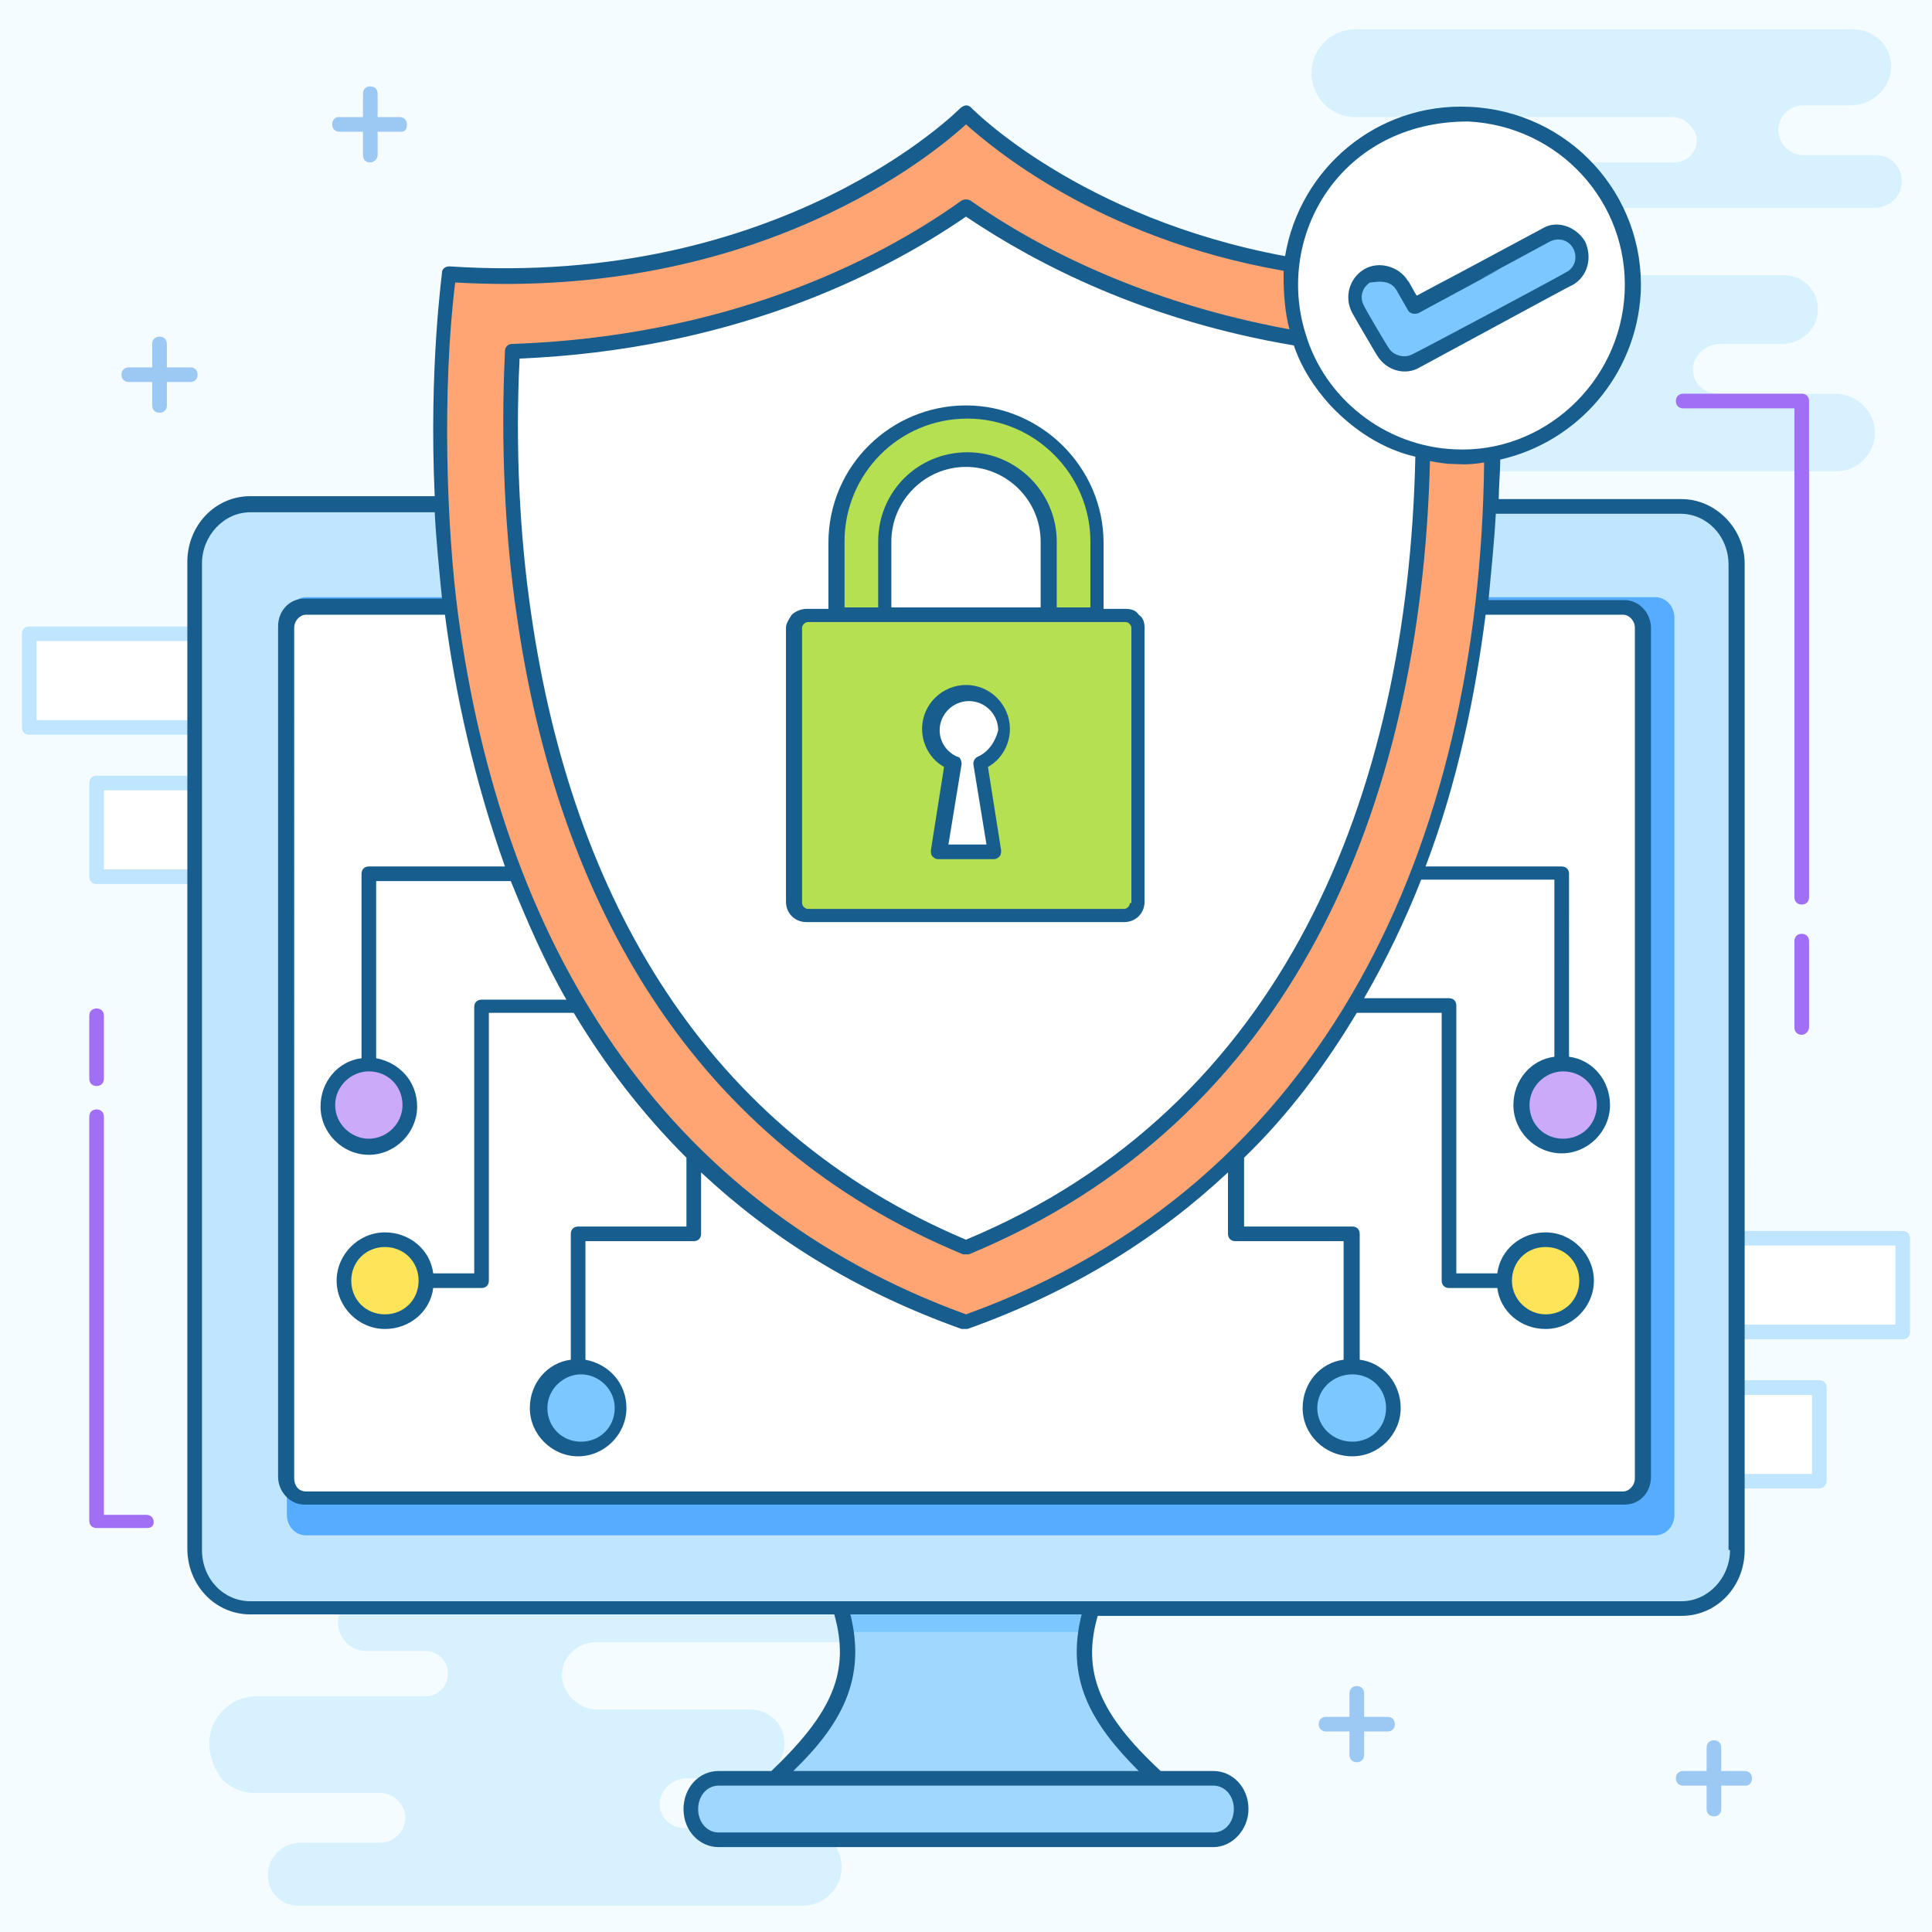
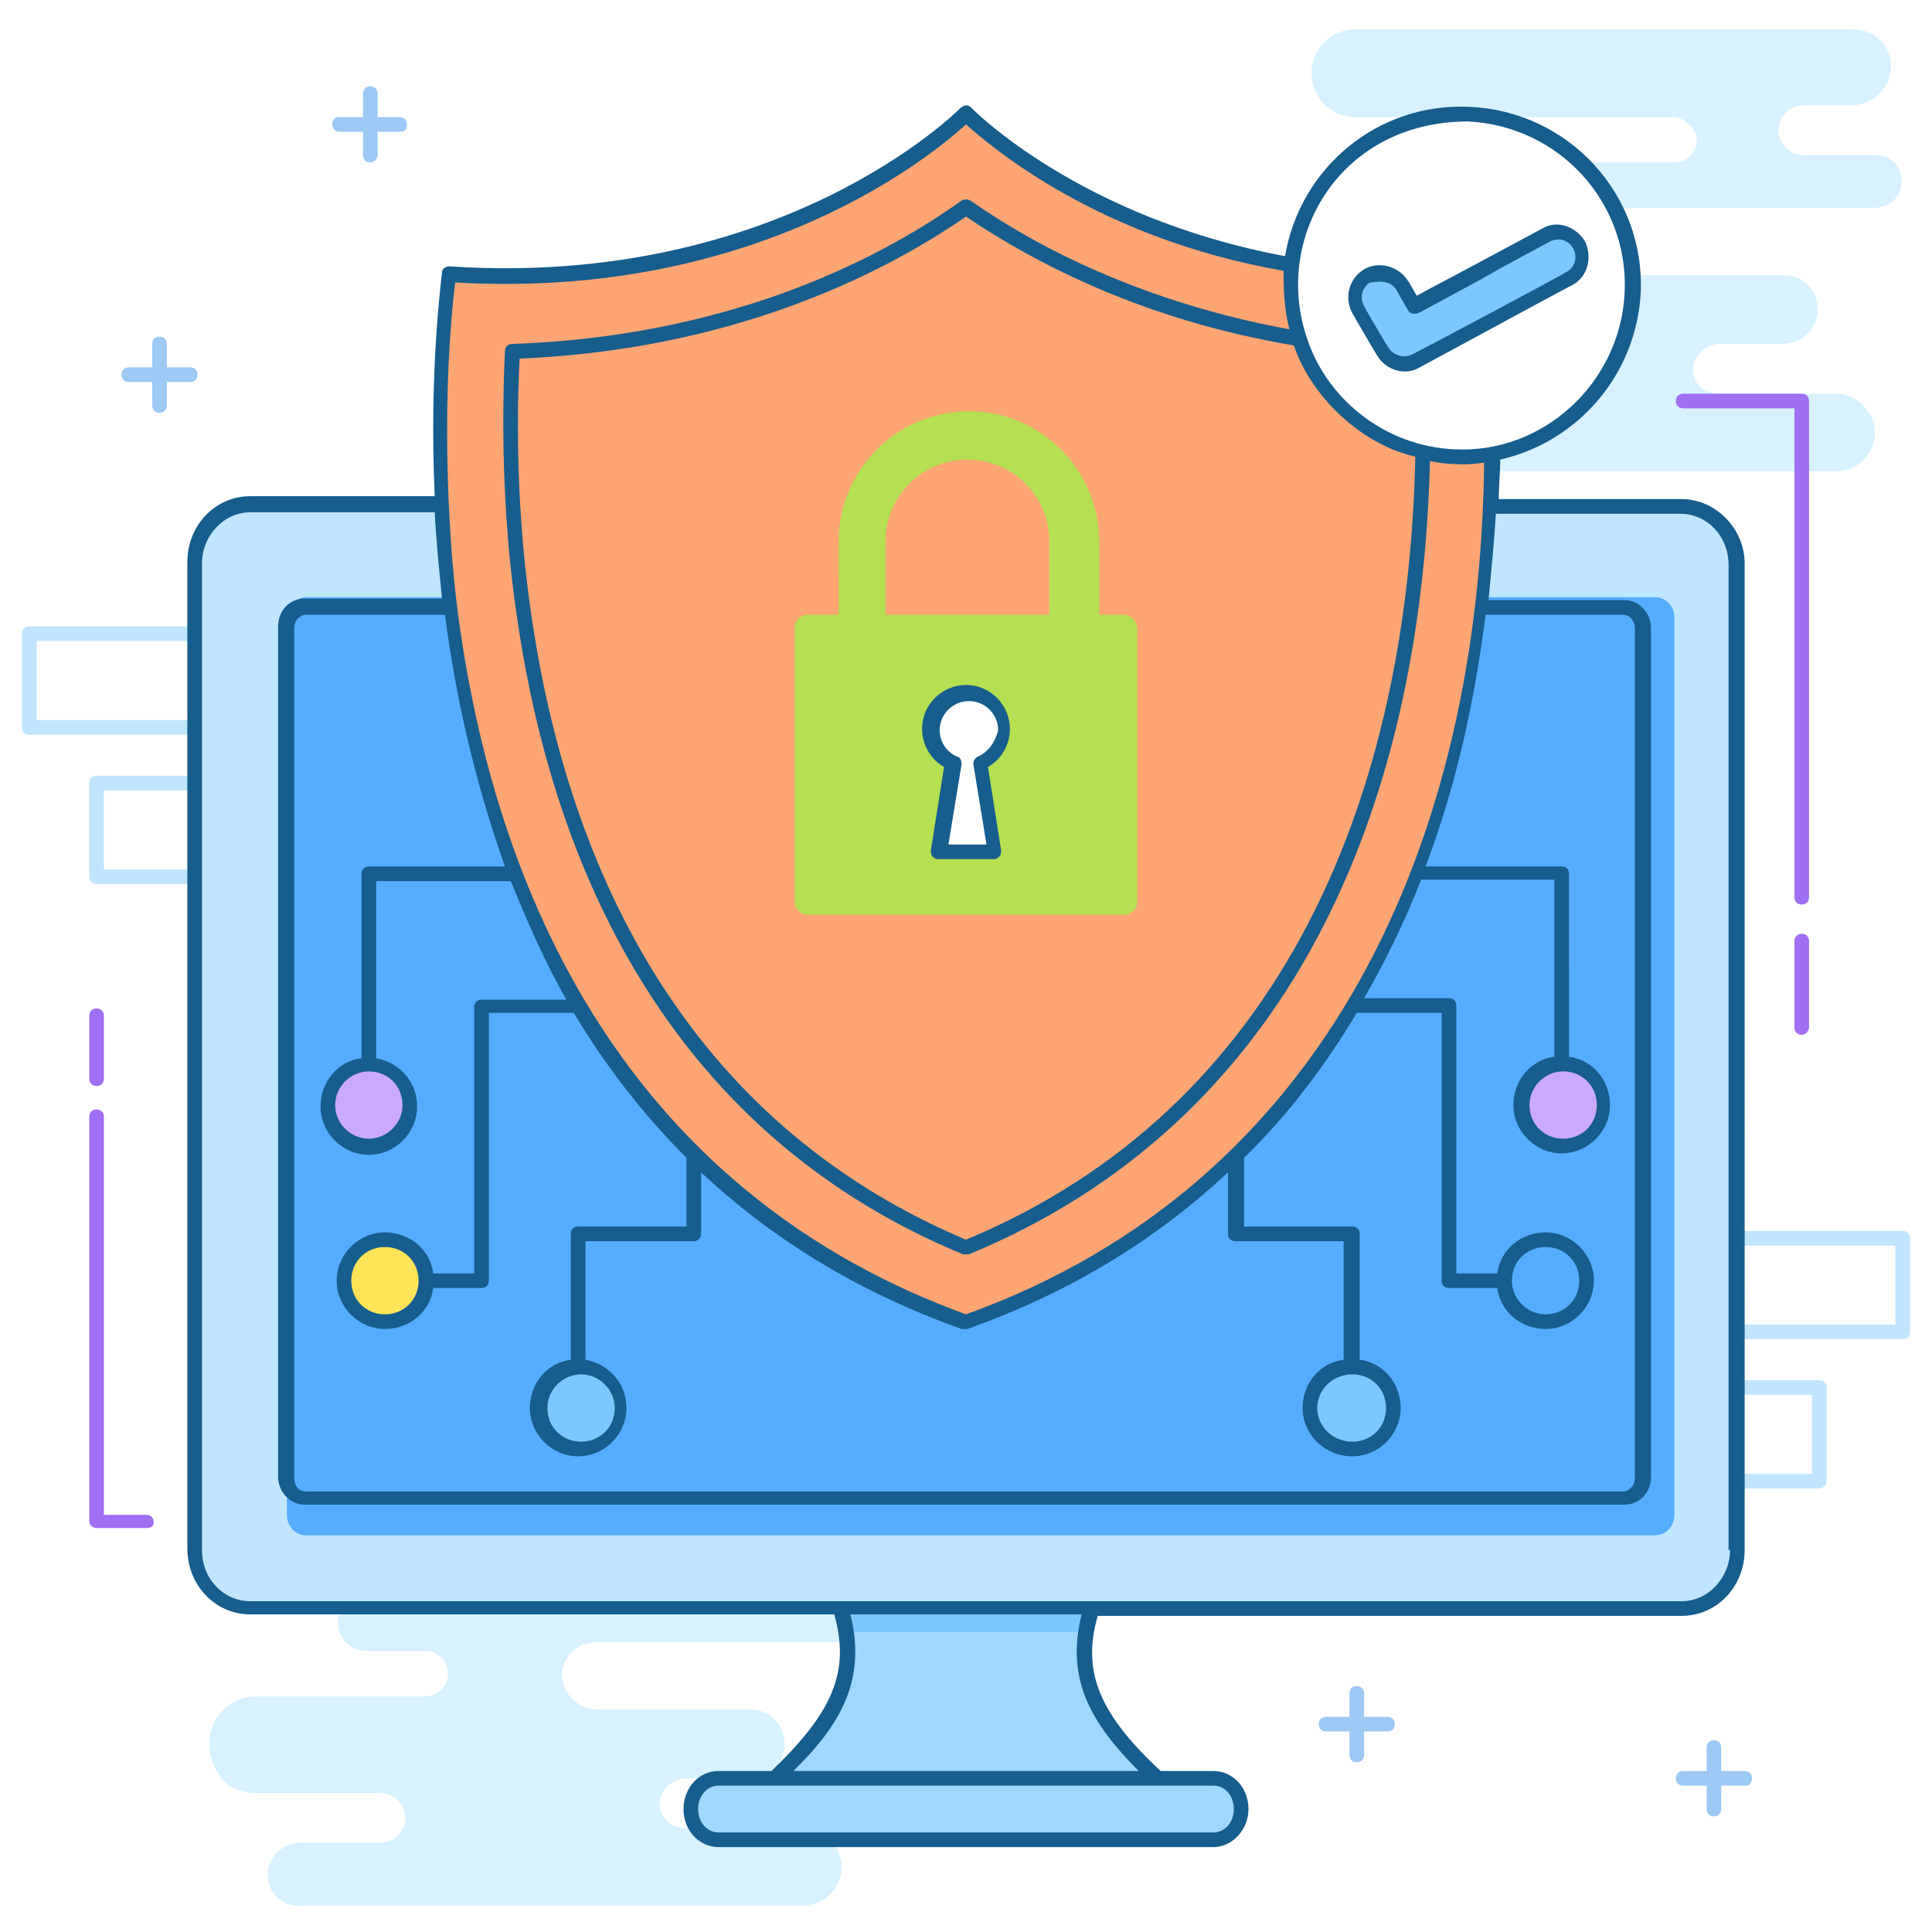
<svg xmlns="http://www.w3.org/2000/svg" viewBox="0 0 132 132" id="cyber-security">
-   <path fill="#f5fcff" d="M0 0h132v132H0z" />
  <path fill="#d7f1ff" d="M14.3 119.1c0-1.7 1.4-3.2 3.2-3.2h11.6c.8 0 1.5-.7 1.5-1.5v-.1c0-.8-.7-1.5-1.5-1.5H25c-1.1 0-2-1-1.9-2.1.1-1 1-1.7 2-1.7h18.7c.9 0 1.7-.8 1.5-1.8-.1-.8-.8-1.3-1.6-1.3L22 106c-1.7 0-3-1.4-3-3 0-1.7 1.4-3 3-3h34c1.5 0 2.7 1.2 2.6 2.7-.1 1.4-1.3 2.5-2.8 2.5h-3.2c-.5 0-.9.2-1.2.5-.3.3-.5.7-.5 1.2 0 .9.8 1.7 1.7 1.7h5c1.1 0 1.9 1 1.7 2.1-.1.9-1 1.5-1.8 1.5H40.7c-1.3 0-2.4 1.1-2.3 2.4.1 1.2 1.2 2.2 2.4 2.2h10.5c1.3 0 2.4 1.1 2.3 2.5-.1 1.3-1.2 2.2-2.5 2.2h-4.2c-.8 0-1.6.6-1.8 1.4-.2 1.1.6 2 1.7 2h8c.7 0 1.4.3 1.9.8s.8 1.1.8 1.9c0 1.4-1.2 2.6-2.6 2.6H20.4c-.6 0-1.1-.2-1.5-.6-.4-.4-.6-.9-.6-1.5 0-1.2 1-2.2 2.2-2.2H26c.9 0 1.7-.8 1.7-1.7 0-.9-.8-1.7-1.7-1.7h-8.6c-.9 0-1.7-.4-2.2-.9-.6-.8-.9-1.6-.9-2.5zm70.6-97.9c0-1.7 1.4-3.2 3.2-3.2h11.6c.8 0 1.5-.7 1.5-1.5v-.1c0-.8-.7-1.5-1.5-1.5h-4.1c-1.1 0-2-1-1.9-2.1.1-1 1-1.7 2-1.7h18.7c.9 0 1.7-.8 1.5-1.8-.2-.7-.9-1.3-1.6-1.3H92.6c-1.7 0-3-1.4-3-3 0-1.7 1.4-3 3-3h34c1.5 0 2.7 1.2 2.6 2.7-.1 1.4-1.3 2.5-2.8 2.5h-3.2c-.5 0-.9.2-1.2.5-.3.3-.5.7-.5 1.2 0 .9.8 1.7 1.7 1.7h5c1.1 0 1.9 1 1.7 2.1-.1.9-1 1.5-1.8 1.5h-16.8c-1.3 0-2.4 1.1-2.3 2.4.1 1.2 1.2 2.2 2.4 2.2h10.5c1.3 0 2.4 1.1 2.3 2.5-.1 1.3-1.2 2.2-2.5 2.2h-4.2c-.8 0-1.6.6-1.8 1.4-.2 1.1.6 2 1.7 2h8c.7 0 1.4.3 1.9.8s.8 1.1.8 1.9c0 1.4-1.2 2.6-2.6 2.6H91c-.6 0-1.1-.2-1.5-.6-.4-.4-.6-.9-.6-1.5 0-1.2 1-2.2 2.2-2.2h5.7c.9 0 1.7-.8 1.7-1.7 0-.9-.8-1.7-1.7-1.7h-8.6c-.9 0-1.7-.4-2.2-.9-.7-.8-1.1-1.5-1.1-2.4z" />
  <path fill="#a06ff3" d="M6.6 74.2c-.3 0-.5-.2-.5-.5v-4.3c0-.3.2-.5.5-.5s.5.2.5.5v4.3c0 .3-.2.5-.5.5z" />
  <path fill="#fff" d="M6.6 53.5h8.8v6.4H6.6z" />
-   <path fill="#c0e6ff" d="M15.4 60.4H6.6c-.3 0-.5-.2-.5-.5v-6.4c0-.3.2-.5.5-.5h8.8c.3 0 .5.2.5.5v6.4c0 .2-.2.5-.5.5zm-8.3-1h7.8V54H7.1v5.4z" />
+   <path fill="#c0e6ff" d="M15.4 60.4H6.6c-.3 0-.5-.2-.5-.5v-6.4c0-.3.2-.5.5-.5h8.8c.3 0 .5.2.5.5v6.4c0 .2-.2.5-.5.5zm-8.3-1h7.8V54H7.1v5.4" />
  <path fill="#fff" d="M2 43.3h13.4v6.4H2z" />
  <path fill="#c0e6ff" d="M15.4 50.2H2c-.3 0-.5-.2-.5-.5v-6.4c0-.3.2-.5.5-.5h13.4c.3 0 .5.2.5.5v6.4c0 .3-.2.5-.5.5zm-12.9-1h12.4v-5.4H2.5v5.4z" />
  <path fill="#fff" d="M113.4 94.8h10.9v6.4h-10.9z" />
  <path fill="#c0e6ff" d="M124.3 101.7h-10.9c-.3 0-.5-.2-.5-.5v-6.4c0-.3.2-.5.5-.5h10.9c.3 0 .5.2.5.5v6.4c0 .3-.3.5-.5.5zm-10.4-1h9.9v-5.4h-9.9v5.4z" />
  <path fill="#fff" d="M113.4 84.7H130v6.4h-16.6z" />
  <path fill="#c0e6ff" d="M130 91.5h-16.6c-.3 0-.5-.2-.5-.5v-6.4c0-.3.2-.5.5-.5H130c.3 0 .5.2.5.5V91c0 .3-.2.5-.5.5zm-16.1-1h15.6v-5.4h-15.6v5.4z" />
  <path fill="#c0e6ff" d="M118.7 38.5v67.4c0 2.2-1.7 4-3.8 4H17.1c-2.1 0-3.8-1.8-3.8-4V38.5c0-2.2 1.7-4 3.8-4h97.7c2.2.1 3.9 1.8 3.9 4z" />
  <path fill="#56adff" d="M114.4 42.2v61.3c0 .8-.6 1.4-1.3 1.4H20.9c-.7 0-1.3-.6-1.3-1.4V42.2c0-.7.6-1.4 1.3-1.4h92.2c.7 0 1.3.6 1.3 1.4z" />
-   <path fill="#fff" d="M112.4 42.9V101c0 .8-.6 1.4-1.3 1.4H20.9c-.7 0-1.3-.6-1.3-1.4V42.9c0-.7.6-1.4 1.3-1.4h90.2c.7 0 1.3.6 1.3 1.4z" />
  <path fill="#a0d7ff" d="M84.8 123.6c0 1.2-.9 2.1-1.9 2.1H49.1c-1.1 0-1.9-.9-1.9-2.1 0-1.2.9-2.1 1.9-2.1h33.8c1 0 1.9.9 1.9 2.1zM79.1 121.5H52.9c3.7-3.4 5.5-6 4.9-10-.1-.6-.2-1.1-.4-1.7h17.2c-.2.6-.3 1.1-.4 1.7-.6 4 1.2 6.6 4.9 10z" />
  <path fill="#7cc7ff" d="M74.6 109.8c-.2.6-.3 1.1-.4 1.7H57.8c-.1-.6-.2-1.1-.4-1.7h17.2z" />
-   <path fill="#fee459" d="M108.5 87.5c0 1.6-1.3 2.8-2.8 2.8-1.6 0-2.8-1.3-2.8-2.8 0-1.6 1.3-2.8 2.8-2.8 1.6 0 2.8 1.2 2.8 2.8z" />
  <path fill="#cbaaf9" d="M109.6 75.5c0 1.6-1.3 2.8-2.8 2.8-1.6 0-2.8-1.3-2.8-2.8 0-1.6 1.3-2.8 2.8-2.8 1.6 0 2.8 1.2 2.8 2.8z" />
  <path fill="#7cc7ff" d="M95.2 96.2c0 1.6-1.3 2.8-2.8 2.8s-2.8-1.3-2.8-2.8c0-1.6 1.3-2.8 2.8-2.8s2.8 1.2 2.8 2.8z" />
  <path fill="#fee459" d="M23.5 87.5c0 1.6 1.3 2.8 2.8 2.8 1.6 0 2.8-1.3 2.8-2.8 0-1.6-1.3-2.8-2.8-2.8-1.6 0-2.8 1.2-2.8 2.8z" />
  <path fill="#cbaaf9" d="M22.4 75.5c0 1.6 1.3 2.8 2.8 2.8 1.6 0 2.8-1.3 2.8-2.8 0-1.6-1.3-2.8-2.8-2.8-1.6 0-2.8 1.2-2.8 2.8z" />
  <path fill="#7cc7ff" d="M36.8 96.2c0 1.6 1.3 2.8 2.8 2.8s2.8-1.3 2.8-2.8c0-1.6-1.3-2.8-2.8-2.8s-2.8 1.2-2.8 2.8z" />
  <path fill="#ffa573" d="M66 90.3C22 74.5 30.7 18.8 30.7 18.8 53.9 20.3 66 7.8 66 7.8s12.1 12.5 35.3 11c0 0 8.7 55.7-35.3 71.5z" />
-   <path fill="#fff" d="M66 85.3C35.8 72.7 34.3 38.1 35 24c14.9-.5 25.3-5.9 31-9.8 5.7 3.9 16.1 9.3 31.1 9.8.8 14.1-.6 48.6-31.1 61.3z" />
  <path fill="#b4e051" d="M73.3 43.8c-.9 0-1.6-.7-1.6-1.6V37c0-3.1-2.5-5.6-5.6-5.6-3.1 0-5.6 2.5-5.6 5.6v5.1c0 .9-.7 1.6-1.6 1.6s-1.6-.7-1.6-1.6V37c0-4.9 4-8.9 8.9-8.9s8.9 4 8.9 8.9v5.1c-.2 1-.9 1.7-1.8 1.7z" />
  <path fill="#b4e051" d="M77.7 42.9v18.7c0 .5-.4.9-.9.9H55.2c-.5 0-.9-.4-.9-.9V42.9c0-.5.4-.9.9-.9h21.7c.4.1.8.5.8.9z" />
  <path fill="#fff" d="m64.1 58.2 1-6c-.9-.3-1.6-1.2-1.6-2.3 0-1.4 1.1-2.5 2.5-2.5s2.5 1.1 2.5 2.5c0 1-.7 1.9-1.6 2.3l1 6h-3.8z" />
  <circle cx="99.8" cy="19.5" r="11.7" fill="#fff" />
  <circle cx="99.8" cy="19.5" r="11.7" fill="#fff" />
  <path fill="#7cc7ff" d="M95.4 24.8c-.3-.1-.6-.4-.8-.7L93 21.2c-.5-.8-.2-1.8.6-2.3.8-.5 1.8-.2 2.3.6l.8 1.4 9-4.9c.8-.4 1.8-.1 2.3.7.4.8.1 1.8-.7 2.3l-10.4 5.6c-.6.4-1.1.4-1.5.2z" />
  <path fill="#175d8d" d="M114.9 34.1h-12.5c0-.9.1-1.8.1-2.7 5.3-1.2 9.3-5.8 9.6-11.4.3-6.7-4.9-12.4-11.7-12.7-6.3-.3-11.6 4.2-12.6 10.2-14-2.6-21.3-10-21.4-10.1-.1-.1-.2-.2-.4-.2-.1 0-.3.1-.4.2-.1.1-12.2 12.3-34.9 10.8-.3 0-.5.2-.5.4s-.9 6.5-.5 15.3H17.1c-2.4 0-4.3 2-4.3 4.5v67.4c0 2.5 1.9 4.5 4.3 4.5H57c1.1 3.9-.1 6.7-4.3 10.7h-3.6c-1.4 0-2.4 1.2-2.4 2.6 0 1.5 1.1 2.6 2.4 2.6h33.8c1.3 0 2.4-1.2 2.4-2.6 0-1.5-1.1-2.6-2.4-2.6h-3.6c-4.2-3.9-5.4-6.8-4.3-10.6h39.9c2.4 0 4.3-2 4.3-4.5V38.5c0-2.4-2-4.4-4.3-4.4zM100.3 8.3c6.2.3 11 5.5 10.7 11.7-.3 6.2-5.6 11-11.6 10.7-4.8-.2-8.9-3.5-10.2-7.9-2.1-6.7 2.4-14.5 11.1-14.5zM66 84.7C48.2 77.2 39.1 61.3 36.3 42c-.8-5.4-1.1-11.5-.8-17.5 14.2-.6 24.4-5.5 30.5-9.7 4.9 3.3 12.3 7.1 22.4 8.8.5 1.5 1.4 2.9 2.5 4.1 1.6 1.7 3.6 3 5.8 3.5-.5 23.3-9.1 44.5-30.7 53.5zM31.1 19.3C51.9 20.5 63.8 10.5 66 8.5c1.7 1.5 9 7.8 21.7 10v.4c0 1.2.1 2.5.4 3.6-9.8-1.8-17.1-5.5-21.8-8.8-.2-.1-.4-.1-.6 0-6 4.3-16.3 9.3-30.7 9.8-.3 0-.5.2-.5.5-.3 6.3 0 12.6.8 18 2.8 19.7 12.1 36.1 30.5 43.7h.4c22-9.1 30.9-30.4 31.5-54.2.5.1 1.1.2 1.6.2.3 0 .9.1 2.1-.1-.3 25.9-10.7 49.3-35.4 58.2C45.1 82.2 34.3 64.4 31.3 42c-.8-6-1.1-15.4-.2-22.7zm-3.6 56.2c0 1.3-1.1 2.3-2.3 2.3s-2.3-1-2.3-2.3c0-1.3 1.1-2.3 2.3-2.3 1.3 0 2.3 1 2.3 2.3zm-2.8-15.8v12.6c-1.6.2-2.8 1.6-2.8 3.3 0 1.8 1.5 3.3 3.3 3.3 1.8 0 3.3-1.5 3.3-3.3 0-1.7-1.2-3-2.8-3.3V60.2h9.2c1.1 2.7 2.3 5.5 3.8 8.1h-5.8c-.3 0-.5.2-.5.5V87h-2.8c-.2-1.6-1.6-2.8-3.3-2.8-1.8 0-3.3 1.5-3.3 3.3 0 1.8 1.5 3.3 3.3 3.3 1.7 0 3.1-1.2 3.3-2.8h3.3c.3 0 .5-.2.5-.5V69.2h5.8c2.1 3.5 4.6 6.8 7.7 9.9v4.7h-7.4c-.3 0-.5.2-.5.5v8.6c-1.6.2-2.8 1.6-2.8 3.3 0 1.8 1.5 3.3 3.3 3.3 1.8 0 3.3-1.5 3.3-3.3 0-1.7-1.2-3-2.8-3.3v-8.1h7.4c.3 0 .5-.2.5-.5v-4.2c4.7 4.4 10.5 8.1 17.8 10.7h.4c7.3-2.6 13.1-6.3 17.8-10.7v4.2c0 .3.2.5.5.5h7.4v8.1c-1.6.2-2.8 1.6-2.8 3.3 0 1.8 1.5 3.3 3.4 3.3 1.8 0 3.3-1.5 3.3-3.3 0-1.7-1.2-3.1-2.8-3.3v-8.6c0-.3-.2-.5-.5-.5H85v-4.7c3.1-3 5.6-6.4 7.7-9.9h5.8v18.3c0 .3.2.5.5.5h3.3c.2 1.6 1.6 2.8 3.3 2.8 1.8 0 3.3-1.5 3.3-3.3 0-1.8-1.5-3.3-3.3-3.3-1.7 0-3.1 1.2-3.3 2.8h-2.8V68.7c0-.3-.2-.5-.5-.5h-5.8c1.5-2.6 2.8-5.3 3.9-8.1h9.1v12.1c-1.6.2-2.8 1.6-2.8 3.3 0 1.8 1.5 3.3 3.3 3.3 1.8 0 3.3-1.5 3.3-3.3 0-1.7-1.2-3.1-2.8-3.3V59.7c0-.3-.2-.5-.5-.5h-9.3c2.2-5.8 3.4-11.7 4.1-17.2h9.4c.4 0 .8.4.8.9V101c0 .5-.4.9-.8.9h-90c-.5 0-.8-.4-.8-.9V42.9c0-.5.4-.9.8-.9h9.5c.7 5.4 2 11.3 4.1 17.2h-9.3c-.3 0-.5.2-.5.5zm3.9 27.8c0 1.3-1 2.3-2.3 2.3-1.3 0-2.3-1-2.3-2.3 0-1.3 1-2.3 2.3-2.3 1.3 0 2.3 1 2.3 2.3zM42 96.2c0 1.3-1 2.3-2.3 2.3s-2.3-1-2.3-2.3c0-1.3 1.1-2.3 2.3-2.3 1.2 0 2.3 1 2.3 2.3zm52.7 0c0 1.3-1 2.3-2.3 2.3-1.3 0-2.4-1-2.4-2.3 0-1.3 1.1-2.3 2.4-2.3 1.3 0 2.3 1 2.3 2.3zm8.6-8.7c0-1.3 1-2.3 2.3-2.3 1.3 0 2.3 1 2.3 2.3 0 1.3-1 2.3-2.3 2.3-1.2 0-2.3-1-2.3-2.3zm5.8-12c0 1.3-1 2.3-2.3 2.3-1.3 0-2.3-1-2.3-2.3 0-1.3 1.1-2.3 2.3-2.3 1.3 0 2.3 1 2.3 2.3zm-24.8 48.1c0 .9-.6 1.6-1.4 1.6H49.1c-.8 0-1.4-.7-1.4-1.6 0-.9.6-1.6 1.4-1.6h33.8c.8 0 1.4.7 1.4 1.6zm-6.5-2.6H54.2c3.3-3.2 5-6.3 3.9-10.7h15.8c-1.1 4.4.6 7.4 3.9 10.7zm40.4-15.1c0 1.9-1.5 3.5-3.3 3.5H17.1c-1.8 0-3.3-1.5-3.3-3.5V38.5c0-1.9 1.5-3.5 3.3-3.5h12.6c.1 1.9.3 3.9.5 5.9h-9.4c-1 0-1.8.8-1.8 1.9v58.1c0 1 .8 1.9 1.8 1.9H111c1 0 1.8-.8 1.8-1.9v-58c0-1-.8-1.9-1.8-1.9h-9.3c.2-2.1.4-4.1.5-5.9h12.6c1.8 0 3.3 1.5 3.3 3.5v67.3z" />
-   <path fill="#175d8d" d="M76.9 41.6h-1.5v-4.5c0-5.2-4.3-9.4-9.4-9.4-5.1 0-9.4 4.1-9.4 9.4v4.5h-1.5c-.4 0-.8.2-1 .4-.2.3-.4.6-.4.9v18.7c0 .8.6 1.4 1.4 1.4h21.7c.8 0 1.4-.6 1.4-1.4V42.9c0-.4-.1-.7-.4-.9-.2-.3-.5-.4-.9-.4zm-16-4.6c0-2.8 2.3-5.1 5.1-5.1s5.1 2.3 5.1 5.1v4.5H60.9V37zm-3.2 0c0-4.6 3.7-8.4 8.4-8.4 4.6 0 8.4 3.8 8.4 8.4v4.5h-2.3V37c0-3.3-2.7-6.1-6.1-6.1-3.4 0-6.1 2.7-6.1 6.1v4.5h-2.3V37zm19.5 24.7c0 .2-.2.4-.4.4H55.2c-.2 0-.4-.2-.4-.4V42.9c0-.2.2-.4.4-.4h21.7c.2 0 .4.2.4.4v18.8z" />
  <path fill="#175d8d" d="M69 49.8c0-1.6-1.3-3-3-3-1.6 0-3 1.3-3 3 0 1.1.6 2.1 1.5 2.6l-.9 5.7c0 .1 0 .3.1.4.1.1.2.2.4.2h3.8c.2 0 .3-.1.4-.2.1-.1.1-.3.1-.4l-.9-5.7c.9-.5 1.5-1.5 1.5-2.6zm-2.2 1.9c-.2.1-.3.3-.3.5l.9 5.5h-2.6l.9-5.5c0-.2-.1-.5-.3-.5-.7-.3-1.2-1-1.2-1.8 0-1.1.9-2 2-2s2 .9 2 2c-.2.8-.7 1.5-1.4 1.8zm27.3-27.4s0 .1 0 0c.6 1 1.9 1.4 2.9.8 6.3-3.4 10.5-5.7 10.4-5.6 1.1-.6 1.4-1.9.9-3-.6-1-1.9-1.5-2.9-.9-16.2 8.7 1.8-1-8.6 4.6-.1-.1-.6-1.1-.6-1-.6-1-2-1.4-3-.8-1 .6-1.4 1.9-.8 3 .1.2 1.8 3.1 1.7 2.9zm1.3-4.5.8 1.4c.1.2.4.3.7.2 13.2-7.1-2.9 1.5 9-4.9.6-.3 1.3-.1 1.6.5.3.6.1 1.3-.5 1.6-.1.1-10.6 5.7-10.5 5.6-.5.3-1.3.1-1.6-.4-.1-.1-1.8-3-1.7-2.9-.3-.5-.2-1.2.4-1.6.3 0 1.3-.3 1.8.5z" />
  <path fill="#a06ff3" d="M123.1 70.7c-.3 0-.5-.2-.5-.5v-5.9c0-.3.2-.5.5-.5s.5.2.5.5v5.9c0 .2-.2.5-.5.5zM123.1 61.8c-.3 0-.5-.2-.5-.5V27.9H115c-.3 0-.5-.2-.5-.5s.2-.5.5-.5h8.1c.3 0 .5.2.5.5v33.9c0 .3-.2.5-.5.5zM10 104.4H6.6c-.3 0-.5-.2-.5-.5V76.3c0-.3.2-.5.5-.5s.5.2.5.5v27.2H10c.3 0 .5.2.5.5s-.2.4-.5.4z" />
  <g fill="#9cc8f4">
    <path d="M13 26.1H8.8c-.3 0-.5-.2-.5-.5s.2-.5.5-.5H13c.3 0 .5.2.5.5s-.2.5-.5.5z" />
    <path d="M10.9 28.2c-.3 0-.5-.2-.5-.5v-4.2c0-.3.2-.5.5-.5s.5.2.5.5v4.2c0 .3-.2.5-.5.5z" />
  </g>
  <g fill="#9cc8f4">
    <path d="M119.3 122H115c-.3 0-.5-.2-.5-.5s.2-.5.5-.5h4.2c.3 0 .5.2.5.5s-.2.5-.4.5z" />
    <path d="M117.1 124.1c-.3 0-.5-.2-.5-.5v-4.2c0-.3.2-.5.5-.5s.5.2.5.5v4.2c0 .3-.2.5-.5.5z" />
  </g>
  <g fill="#9cc8f4">
    <path d="M94.8 118.3h-4.2c-.3 0-.5-.2-.5-.5s.2-.5.5-.5h4.2c.3 0 .5.2.5.5s-.2.5-.5.5z" />
    <path d="M92.7 120.4c-.3 0-.5-.2-.5-.5v-4.2c0-.3.2-.5.5-.5s.5.2.5.5v4.2c0 .3-.2.5-.5.5z" />
  </g>
  <g fill="#9cc8f4">
    <path d="M27.4 9h-4.2c-.3 0-.5-.2-.5-.5s.2-.5.4-.5h4.2c.3 0 .5.2.5.5s-.1.5-.4.5z" />
    <path d="M25.3 11.1c-.3 0-.5-.2-.5-.5V6.4c0-.3.2-.5.5-.5s.5.2.5.5v4.2c0 .3-.3.5-.5.5z" />
  </g>
</svg>